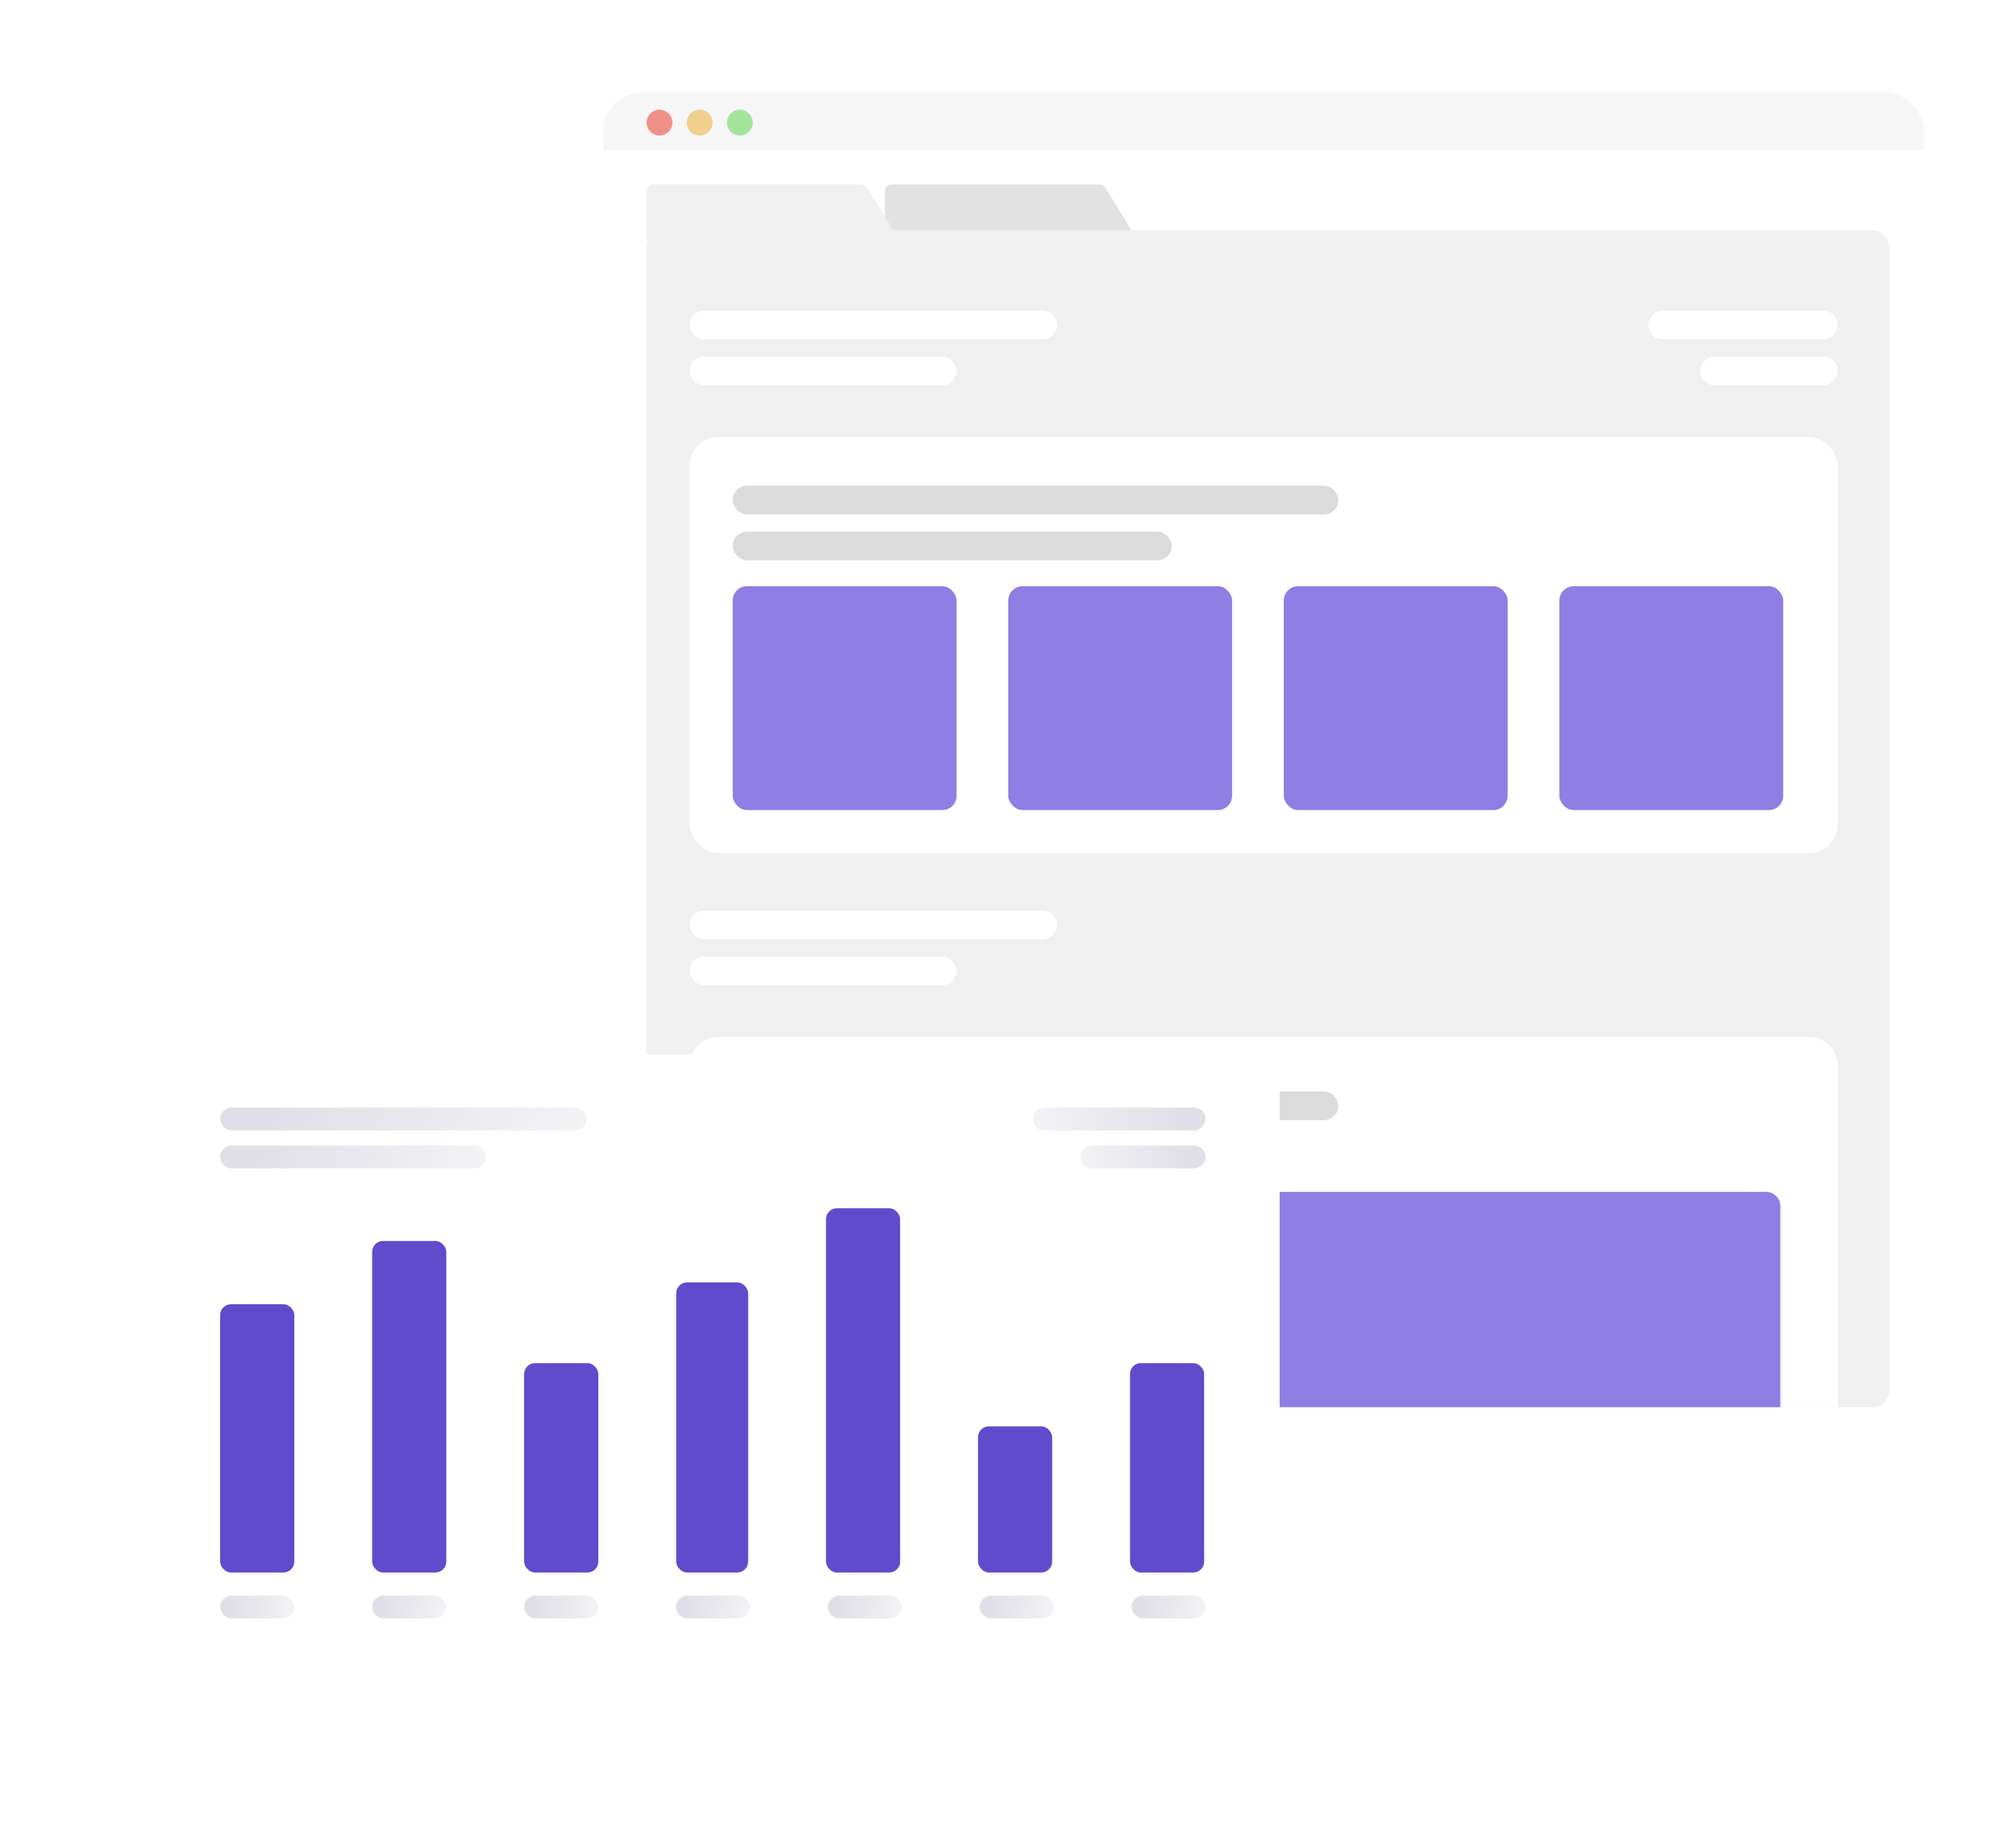
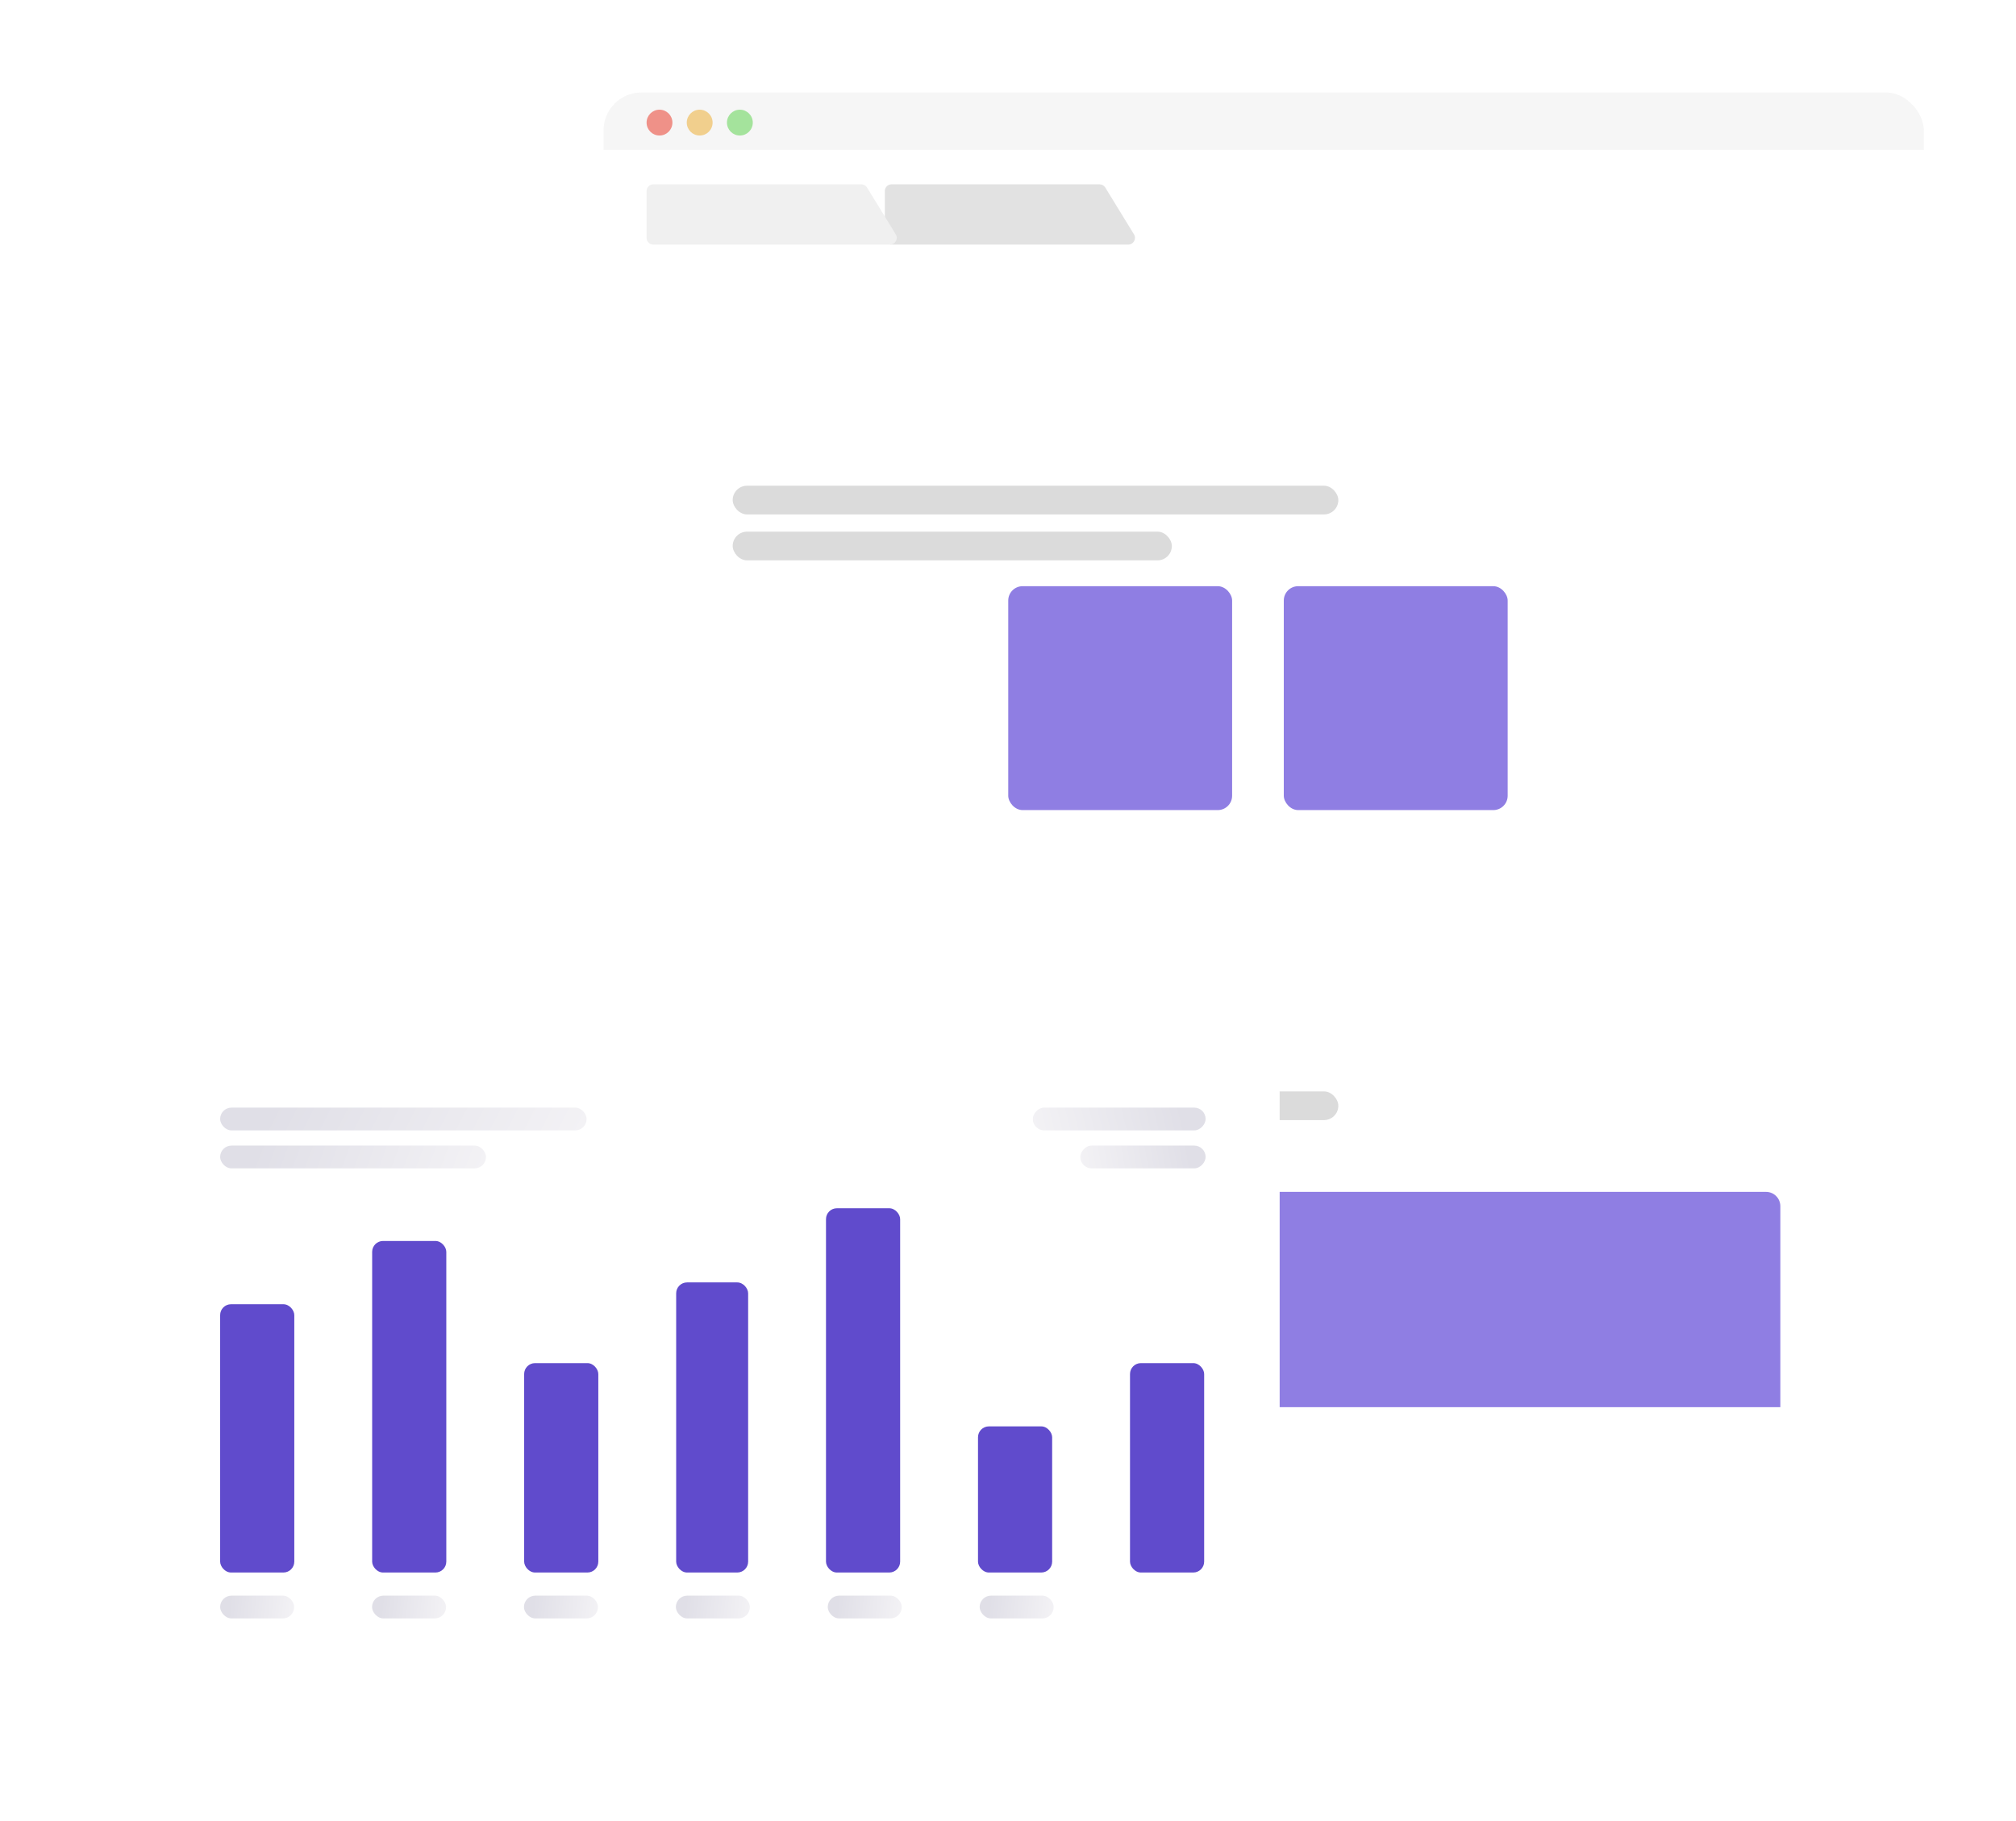
<svg xmlns="http://www.w3.org/2000/svg" width="722" height="652" viewBox="0 0 722 652" fill="none">
  <g opacity="0.93" filter="url(#filter0_d_55_978)">
    <g clip-path="url(#clip0_55_978)">
      <rect x="216.147" y="29" width="472.853" height="489.3" rx="13.601" fill="white" />
      <path d="M316.885 64.305C316.885 62.974 317.965 61.894 319.296 61.894H393.781C394.62 61.894 395.398 62.33 395.836 63.044L406.12 79.809C407.105 81.416 405.949 83.481 404.065 83.481H319.296C317.965 83.481 316.885 82.401 316.885 81.07V64.305Z" fill="#E0E0E0" />
      <path d="M231.566 64.305C231.566 62.974 232.645 61.894 233.977 61.894H308.462C309.3 61.894 310.079 62.33 310.517 63.044L320.801 79.809C321.786 81.416 320.63 83.481 318.746 83.481H233.977C232.645 83.481 231.566 82.401 231.566 81.07V64.305Z" fill="#EFEFEF" />
-       <rect x="231.566" y="78.341" width="445.099" height="421.456" rx="6.168" fill="#EFEFEF" />
      <rect x="246.985" y="107.123" width="131.576" height="10.279" rx="5.14" fill="white" />
      <rect x="246.985" y="321.963" width="131.576" height="10.279" rx="5.14" fill="white" />
      <rect width="67.844" height="10.279" rx="5.14" transform="matrix(-1 0 0 1 658.162 107.123)" fill="white" />
      <rect x="246.985" y="123.571" width="95.599" height="10.279" rx="5.14" fill="white" />
      <rect x="246.985" y="338.41" width="95.599" height="10.279" rx="5.14" fill="white" />
      <rect width="49.341" height="10.279" rx="5.14" transform="matrix(-1 0 0 1 658.162 123.571)" fill="white" />
      <rect x="246.985" y="152.353" width="411.176" height="149.051" rx="10.279" fill="white" />
      <path d="M246.985 377.472C246.985 371.795 251.588 367.193 257.265 367.193H647.882C653.56 367.193 658.162 371.795 658.162 377.472V499.797H246.985V377.472Z" fill="white" />
      <rect x="262.404" y="169.828" width="216.896" height="10.279" rx="5.14" fill="#D8D8D8" />
      <rect x="262.404" y="386.724" width="216.896" height="10.279" rx="5.14" fill="#D8D8D8" />
      <rect x="262.404" y="186.275" width="157.275" height="10.279" rx="5.14" fill="#D8D8D8" />
      <rect x="262.404" y="403.171" width="157.275" height="10.279" rx="5.14" fill="#D8D8D8" />
-       <rect x="262.404" y="205.806" width="80.179" height="80.179" rx="5.14" fill="#8775E1" />
      <rect x="361.087" y="205.806" width="80.179" height="80.179" rx="5.14" fill="#8775E1" />
      <rect x="459.769" y="205.806" width="80.179" height="80.179" rx="5.14" fill="#8775E1" />
-       <rect x="558.451" y="205.806" width="80.179" height="80.179" rx="5.14" fill="#8775E1" />
      <path d="M262.404 427.841C262.404 425.003 264.706 422.701 267.544 422.701H632.463C635.302 422.701 637.603 425.003 637.603 427.841V499.797H262.404V427.841Z" fill="#8775E1" />
-       <path d="M187.365 34.14C187.365 31.301 189.666 29 192.504 29H683.86C686.699 29 689 31.301 689 34.14V49.559H187.365V34.14Z" fill="#F5F5F5" />
+       <path d="M187.365 34.14C187.365 31.301 189.666 29 192.504 29H683.86C686.699 29 689 31.301 689 34.14V49.559H187.365Z" fill="#F5F5F5" />
      <circle cx="236.192" cy="39.793" r="4.626" fill="#EE8980" />
      <circle cx="250.583" cy="39.793" r="4.626" fill="#F0CC85" />
      <circle cx="264.974" cy="39.793" r="4.626" fill="#9EE195" />
    </g>
  </g>
  <g filter="url(#filter1_d_55_978)">
    <rect x="53" y="377.598" width="405.293" height="221.007" rx="13.601" fill="white" />
    <rect x="78.841" y="467.049" width="26.558" height="96.079" rx="3.906" fill="#604BCC" />
    <rect x="133.28" y="444.397" width="26.558" height="118.732" rx="3.906" fill="#604BCC" />
    <rect x="187.719" y="488.14" width="26.558" height="74.988" rx="3.906" fill="#604BCC" />
    <rect x="242.159" y="459.238" width="25.777" height="103.89" rx="3.906" fill="#604BCC" />
    <rect x="295.817" y="432.68" width="26.558" height="130.449" rx="3.906" fill="#604BCC" />
    <rect x="350.256" y="510.793" width="26.558" height="52.336" rx="3.906" fill="#604BCC" />
    <rect x="404.695" y="488.14" width="26.558" height="74.988" rx="3.906" fill="#604BCC" />
    <rect x="78.841" y="571.404" width="26.521" height="8.16" rx="4.08" fill="url(#paint0_linear_55_978)" />
    <rect x="78.841" y="396.638" width="131.244" height="8.16" rx="4.08" fill="url(#paint1_linear_55_978)" />
    <rect width="61.882" height="8.16" rx="4.08" transform="matrix(-1 0 0 1 431.773 396.638)" fill="url(#paint2_linear_55_978)" />
    <rect x="78.841" y="410.239" width="95.203" height="8.16" rx="4.08" fill="url(#paint3_linear_55_978)" />
    <rect width="44.882" height="8.16" rx="4.08" transform="matrix(-1 0 0 1 431.773 410.239)" fill="url(#paint4_linear_55_978)" />
    <rect x="133.243" y="571.404" width="26.521" height="8.16" rx="4.08" fill="url(#paint5_linear_55_978)" />
    <rect x="187.645" y="571.404" width="26.521" height="8.16" rx="4.08" fill="url(#paint6_linear_55_978)" />
    <rect x="242.046" y="571.404" width="26.521" height="8.16" rx="4.08" fill="url(#paint7_linear_55_978)" />
    <rect x="296.448" y="571.404" width="26.521" height="8.16" rx="4.08" fill="url(#paint8_linear_55_978)" />
    <rect x="350.85" y="571.404" width="26.521" height="8.16" rx="4.08" fill="url(#paint9_linear_55_978)" />
-     <rect x="405.252" y="571.404" width="26.521" height="8.16" rx="4.08" fill="url(#paint10_linear_55_978)" />
  </g>
  <defs>
    <filter id="filter0_d_55_978" x="183.253" y="0.218" width="538.641" height="555.088" filterUnits="userSpaceOnUse" color-interpolation-filters="sRGB">
      <feFlood flood-opacity="0" result="BackgroundImageFix" />
      <feColorMatrix in="SourceAlpha" type="matrix" values="0 0 0 0 0 0 0 0 0 0 0 0 0 0 0 0 0 0 127 0" result="hardAlpha" />
      <feOffset dy="4.112" />
      <feGaussianBlur stdDeviation="16.447" />
      <feComposite in2="hardAlpha" operator="out" />
      <feColorMatrix type="matrix" values="0 0 0 0 0.255 0 0 0 0 0.302 0 0 0 0 0.522 0 0 0 0.13 0" />
      <feBlend mode="normal" in2="BackgroundImageFix" result="effect1_dropShadow_55_978" />
      <feBlend mode="normal" in="SourceGraphic" in2="effect1_dropShadow_55_978" result="shape" />
    </filter>
    <filter id="filter1_d_55_978" x="0.575" y="325.173" width="510.143" height="325.857" filterUnits="userSpaceOnUse" color-interpolation-filters="sRGB">
      <feFlood flood-opacity="0" result="BackgroundImageFix" />
      <feColorMatrix in="SourceAlpha" type="matrix" values="0 0 0 0 0 0 0 0 0 0 0 0 0 0 0 0 0 0 127 0" result="hardAlpha" />
      <feOffset />
      <feGaussianBlur stdDeviation="26.212" />
      <feComposite in2="hardAlpha" operator="out" />
      <feColorMatrix type="matrix" values="0 0 0 0 0.256 0 0 0 0 0.302 0 0 0 0 0.521 0 0 0 0.13 0" />
      <feBlend mode="normal" in2="BackgroundImageFix" result="effect1_dropShadow_55_978" />
      <feBlend mode="normal" in="SourceGraphic" in2="effect1_dropShadow_55_978" result="shape" />
    </filter>
    <linearGradient id="paint0_linear_55_978" x1="82.241" y1="574.804" x2="105.362" y2="577.184" gradientUnits="userSpaceOnUse">
      <stop stop-color="#E0DFE7" />
      <stop offset="1" stop-color="#F3F2F5" />
    </linearGradient>
    <linearGradient id="paint1_linear_55_978" x1="95.667" y1="400.039" x2="187.473" y2="446.807" gradientUnits="userSpaceOnUse">
      <stop stop-color="#E0DFE7" />
      <stop offset="1" stop-color="#F3F2F5" />
    </linearGradient>
    <linearGradient id="paint2_linear_55_978" x1="7.934" y1="3.4" x2="59.48" y2="15.781" gradientUnits="userSpaceOnUse">
      <stop stop-color="#E0DFE7" />
      <stop offset="1" stop-color="#F3F2F5" />
    </linearGradient>
    <linearGradient id="paint3_linear_55_978" x1="91.046" y1="413.639" x2="164.846" y2="440.91" gradientUnits="userSpaceOnUse">
      <stop stop-color="#E0DFE7" />
      <stop offset="1" stop-color="#F3F2F5" />
    </linearGradient>
    <linearGradient id="paint4_linear_55_978" x1="5.754" y1="3.4" x2="44.131" y2="10.086" gradientUnits="userSpaceOnUse">
      <stop stop-color="#E0DFE7" />
      <stop offset="1" stop-color="#F3F2F5" />
    </linearGradient>
    <linearGradient id="paint5_linear_55_978" x1="136.643" y1="574.804" x2="159.764" y2="577.184" gradientUnits="userSpaceOnUse">
      <stop stop-color="#E0DFE7" />
      <stop offset="1" stop-color="#F3F2F5" />
    </linearGradient>
    <linearGradient id="paint6_linear_55_978" x1="191.045" y1="574.804" x2="214.165" y2="577.184" gradientUnits="userSpaceOnUse">
      <stop stop-color="#E0DFE7" />
      <stop offset="1" stop-color="#F3F2F5" />
    </linearGradient>
    <linearGradient id="paint7_linear_55_978" x1="245.446" y1="574.804" x2="268.567" y2="577.184" gradientUnits="userSpaceOnUse">
      <stop stop-color="#E0DFE7" />
      <stop offset="1" stop-color="#F3F2F5" />
    </linearGradient>
    <linearGradient id="paint8_linear_55_978" x1="299.848" y1="574.804" x2="322.969" y2="577.184" gradientUnits="userSpaceOnUse">
      <stop stop-color="#E0DFE7" />
      <stop offset="1" stop-color="#F3F2F5" />
    </linearGradient>
    <linearGradient id="paint9_linear_55_978" x1="354.25" y1="574.804" x2="377.371" y2="577.184" gradientUnits="userSpaceOnUse">
      <stop stop-color="#E0DFE7" />
      <stop offset="1" stop-color="#F3F2F5" />
    </linearGradient>
    <linearGradient id="paint10_linear_55_978" x1="408.652" y1="574.804" x2="431.773" y2="577.184" gradientUnits="userSpaceOnUse">
      <stop stop-color="#E0DFE7" />
      <stop offset="1" stop-color="#F3F2F5" />
    </linearGradient>
    <clipPath id="clip0_55_978">
      <rect x="216.147" y="29" width="472.853" height="489.3" rx="13.601" fill="white" />
    </clipPath>
  </defs>
</svg>